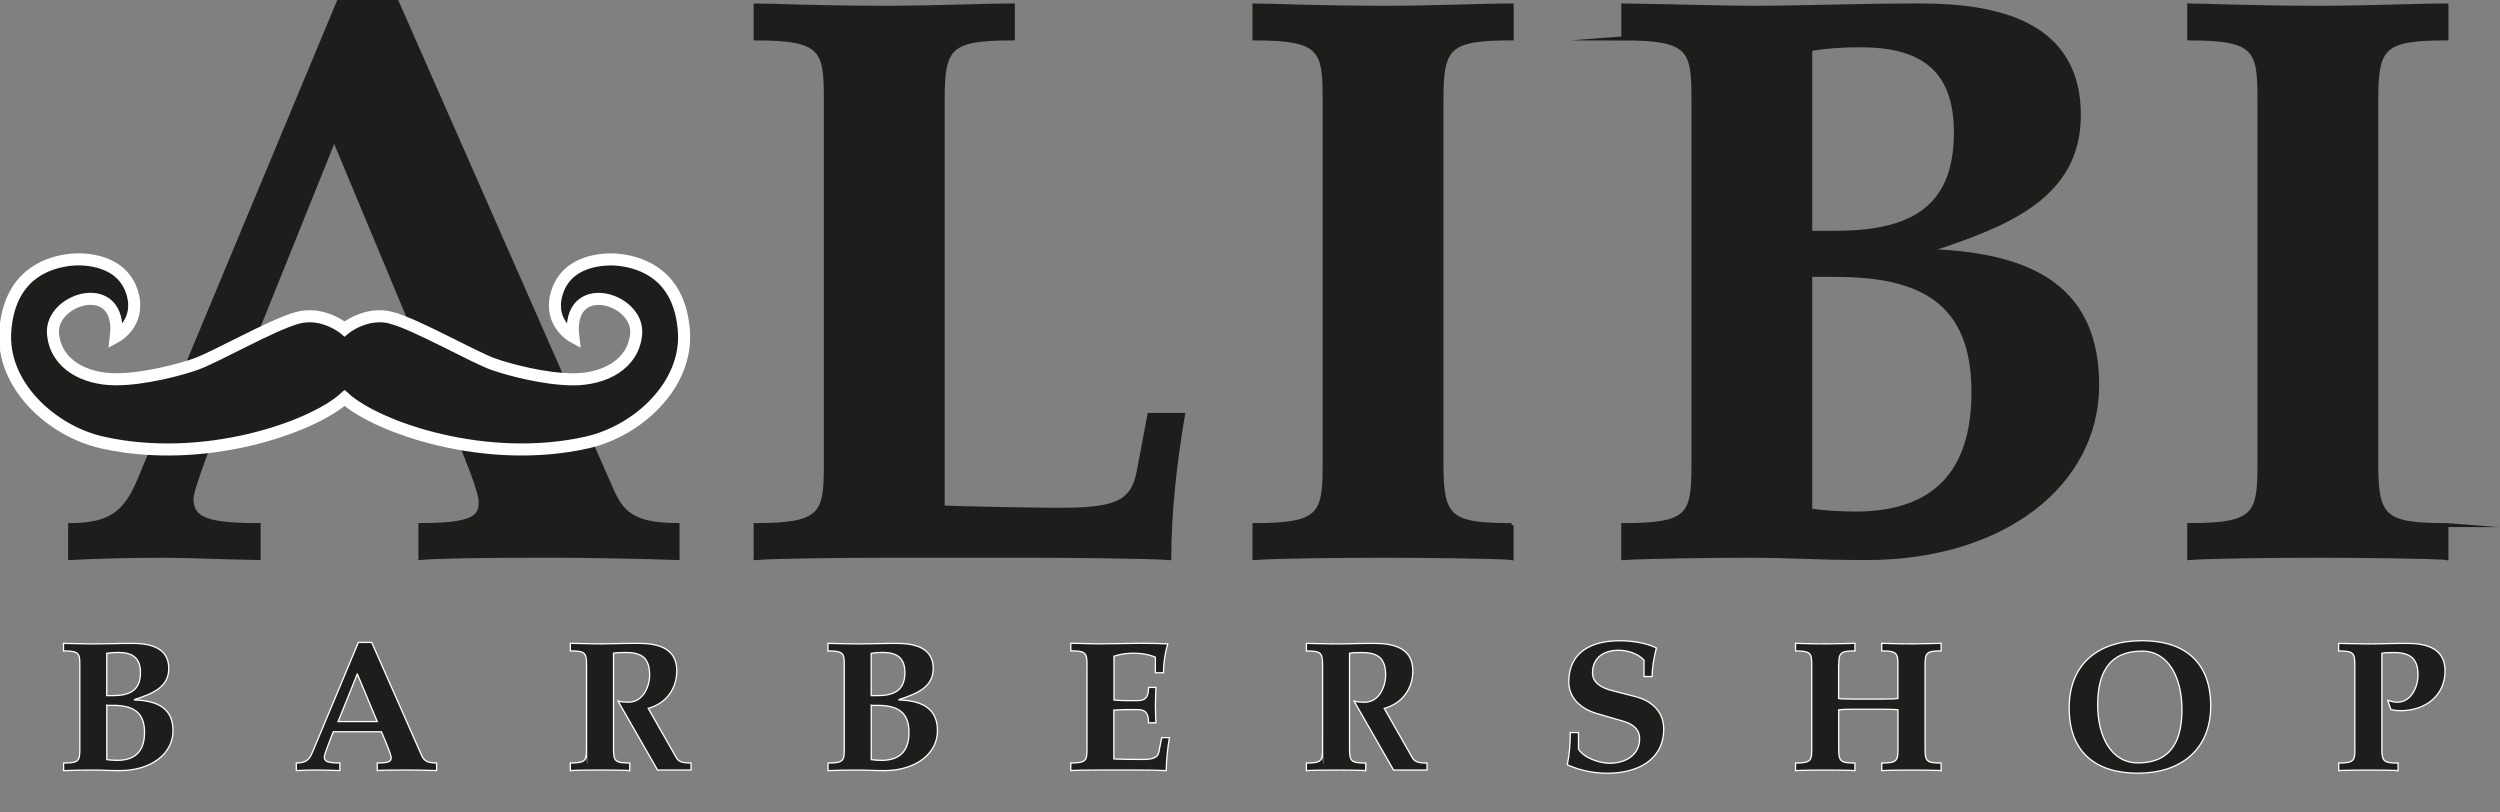
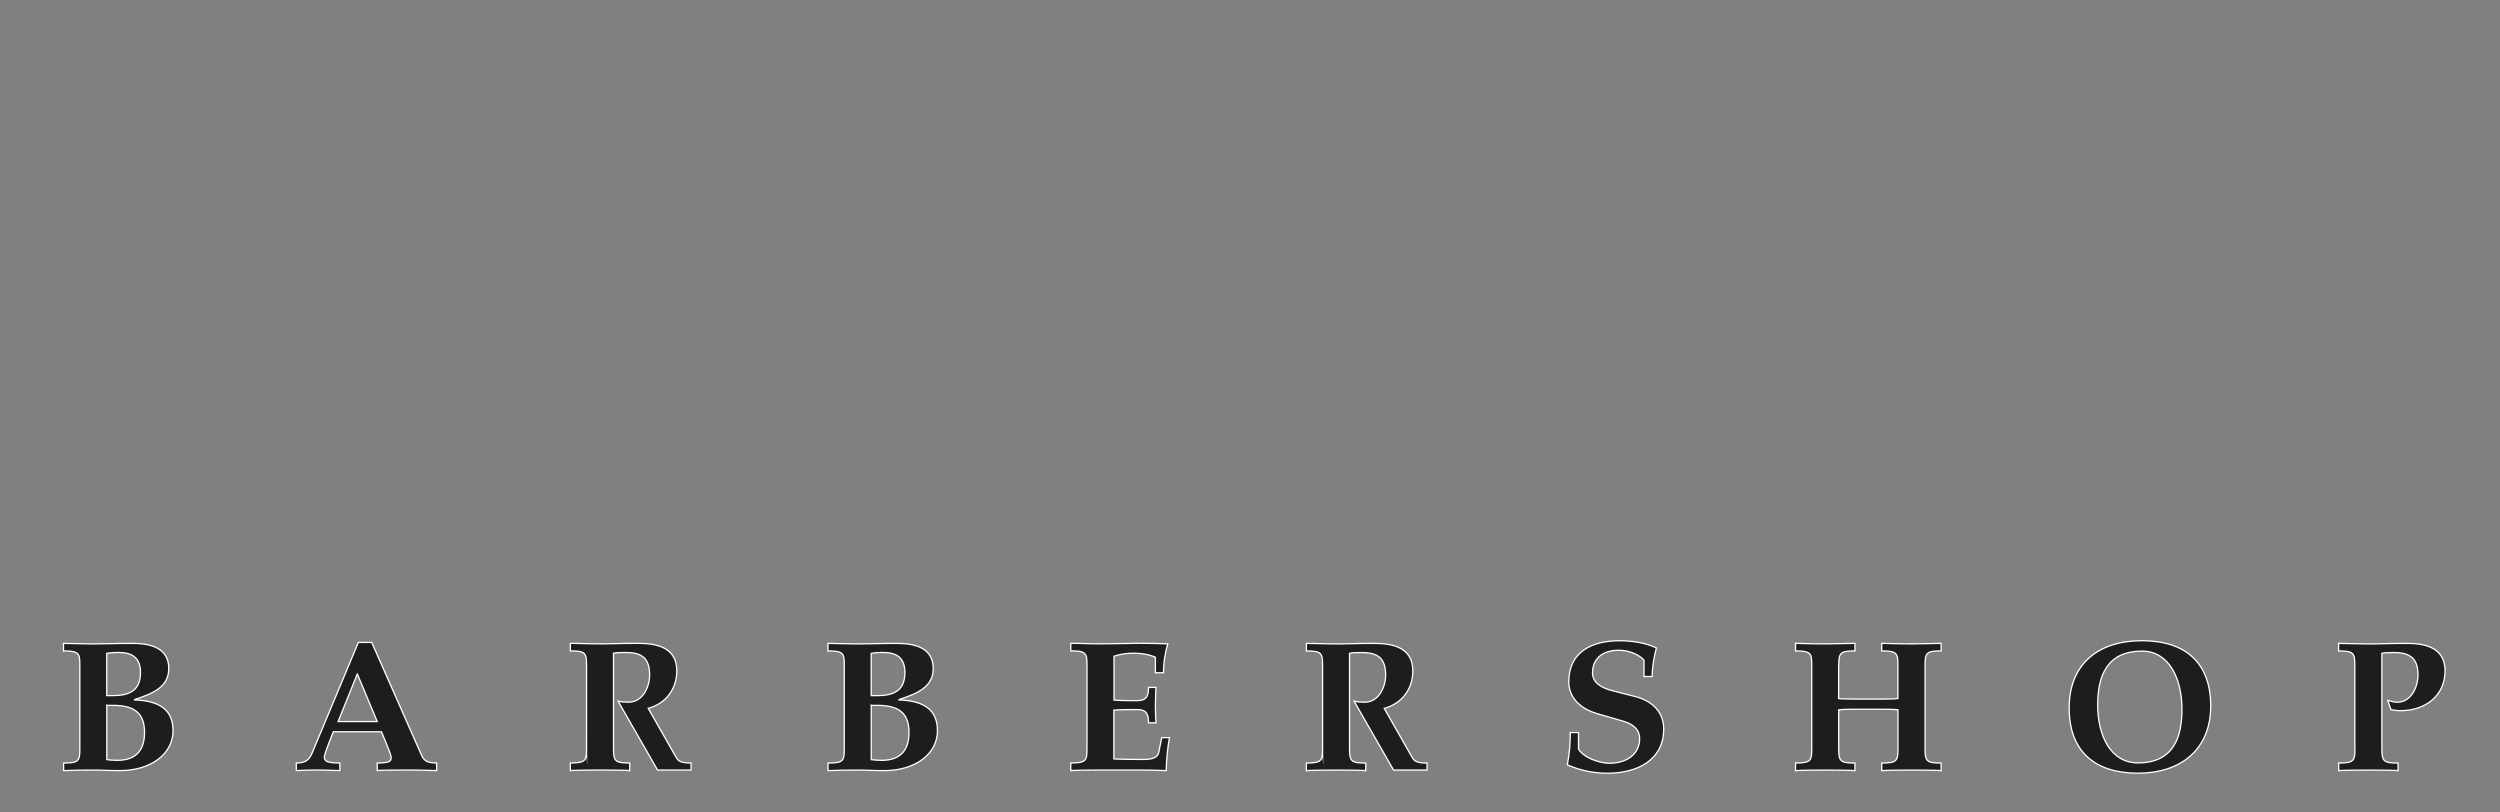
<svg xmlns="http://www.w3.org/2000/svg" id="_Слой_2" data-name="Слой 2" viewBox="0 0 501.41 162.93">
  <rect x="0" y="0" width="501.41" height="162.93" fill="#808080" stroke="none" />
  <defs>
    <style> .cls-1 { stroke-miterlimit: 78.14; stroke-width: .26px; } .cls-1, .cls-2 { stroke: #fff; } .cls-1, .cls-3 { fill: #1d1d1b; } .cls-2 { stroke-width: 2.42px; } .cls-2, .cls-4, .cls-5 { fill: none; } .cls-6 { clip-path: url(#clippath); } .cls-5 { stroke: #1d1d1b; stroke-miterlimit: 48.8; stroke-width: .81px; } </style>
    <clipPath id="clippath">
-       <rect class="cls-4" width="501.41" height="162.93" />
-     </clipPath>
+       </clipPath>
  </defs>
  <g id="Layer_1" data-name="Layer 1">
    <path class="cls-1" d="m472.31,150.21c0,2.33-.18,2.83-3.25,2.83v1.52c.88-.07,3.78-.11,6.08-.11,1.45,0,5.41.04,5.83.11v-1.52c-2.9,0-3.25-.35-3.25-2.83v-19.19c.53-.11,1.38-.14,2.47-.14,3.5,0,4.77,1.48,4.77,4.52,0,2.37-1.38,5.44-4.14,5.44-.49,0-1.34-.18-1.91-.35l.6,1.8c.46.14,1.27.25,1.94.25,4.98,0,8.94-3,8.94-7.99,0-4.45-3.64-5.51-7.53-5.51s-5.09.11-7.85.11c-2.26,0-4.35-.11-5.97-.11v1.52c2.97,0,3.25.39,3.25,2.83v16.83Zm-42.71-19.62c5.41,0,8.02,5.48,8.02,11.67,0,5.58-1.66,10.75-8.84,10.75-5.44,0-8.06-5.44-8.06-11.63,0-5.58,1.7-10.78,8.87-10.78Zm0-2.09c-8.84,0-14.6,4.74-14.6,13.5s5.2,13.08,13.79,13.08,14.6-4.74,14.6-13.5-5.2-13.08-13.79-13.08Zm-60.81,4.88c0-2.44.32-2.83,3.25-2.83v-1.52c-1.31,0-3.68.11-5.8.11-3.39,0-5.34-.11-6.12-.11v1.52c3.11,0,3.25.53,3.25,2.83v16.83c0,2.33-.18,2.83-3.25,2.83v1.52c.88-.07,3.78-.11,6.08-.11,1.45,0,5.41.04,5.83.11v-1.52c-2.9,0-3.25-.35-3.25-2.83v-7.85c.53-.07,1.31-.11,3.15-.11h5.62c1.34,0,2.69.04,3.11.11v7.85c0,2.33-.18,2.83-3.25,2.83v1.52c.88-.07,3.82-.11,6.08-.11,1.48,0,5.41.04,5.83.11v-1.52c-2.9,0-3.22-.35-3.22-2.83v-16.83c0-2.44.28-2.83,3.22-2.83v-1.52c-1.31,0-3.68.11-5.8.11-3.36,0-5.34-.11-6.12-.11v1.52c3.11,0,3.25.53,3.25,2.83v6.72c-.42.07-1.27.11-3.08.11h-5.66c-1.41,0-2.83-.04-3.15-.11v-6.72Zm-53.85,13.54c0,2.12-.14,4.28-.6,6.47,2.51,1.13,5.27,1.7,8.06,1.7,5.83,0,11.28-2.55,11.28-8.87,0-3.39-2.26-5.66-5.8-6.54l-4.42-1.13c-2.83-.71-4.06-1.94-4.06-3.61,0-2.55,1.7-4.52,5.27-4.52,1.8,0,3.89.71,5.06,1.98v3.29h1.63c0-1.7.32-3.68.85-5.73-2.12-1.06-5.02-1.45-7.42-1.45-5.55,0-10.15,2.26-10.15,8.24,0,3.25,2.4,5.41,5.62,6.36l5.37,1.56c2.23.67,3.22,1.87,3.22,3.46,0,3.29-2.79,4.95-6.04,4.95-2.02,0-5.23-1.1-6.22-2.86v-3.29h-1.63Zm-49.68,3.29c0,2.33-.18,2.83-3.25,2.83v1.52c.88-.07,3.78-.11,6.08-.11,1.45,0,5.41.04,5.83.11v-1.52c-2.9,0-3.25-.35-3.25-2.83v-19.19c.32-.11,1.7-.14,2.47-.14,3.25,0,4.77,1.17,4.77,4.52,0,2.3-1.31,5.44-4.21,5.44-.5,0-1.56-.04-2.12-.21l7.92,13.82h6.72v-1.41c-1.7,0-2.47-.21-2.97-1.1l-5.62-9.86c3.54-.95,5.73-3.89,5.73-7.53,0-4.74-4.1-5.51-7.74-5.51s-5.2.11-7.14.11c-2.76,0-4.52-.11-6.47-.11v1.52c2.97,0,3.25.39,3.25,2.83v16.83Zm-41.83-7.78c.88-.07,1.73-.11,2.55-.11h1.98c1.34,0,2.4.18,2.4,2.65h1.48c-.04-.99-.11-1.94-.11-3.25s.07-2.65.11-3.85h-1.48c0,2.44-1.06,2.65-2.4,2.65h-1.98c-.81,0-2.16-.07-2.55-.11v-8.8c1.38-.46,2.79-.6,3.85-.6,1.73,0,3.15.25,4.45.81v3.11h1.63c0-2.26.39-4.24.85-5.8-.64-.04-3.53-.11-5.66-.11-2.23,0-4.81.11-7.85.11-2.76,0-3.89-.11-5.94-.11v1.52c3.04,0,3.25.46,3.25,2.83v16.83c0,2.3-.14,2.83-3.25,2.83v1.52c.85-.07,4.24-.11,5.83-.11h7.56c1.27,0,4.56.04,5.76.11,0-1.84.25-4.49.64-6.61h-1.56l-.57,2.93c-.21,1.1-1.34,1.45-3.15,1.45-1.24,0-5.27-.04-5.87-.11v-9.79Zm-57.35-11.88c3.11,0,3.25.53,3.25,2.83v16.83c0,2.37-.18,2.83-3.25,2.83v1.52c1.24-.07,4.24-.11,5.83-.11,2.09,0,3,.11,5.44.11,6.29,0,10.67-3.39,10.67-7.99,0-4.31-2.79-6.01-7.71-6.19v-.07c3.54-1.17,6.86-2.44,6.86-6.22,0-4.24-3.78-5.05-7.32-5.05-3.18,0-5.27.11-7.85.11-1.45,0-3.39-.07-5.94-.11v1.52Zm8.66.49c.81-.14,1.59-.18,2.33-.18,2.83,0,4.42,1.1,4.42,4.03,0,3.61-2.19,4.63-5.59,4.63h-1.17v-8.48Zm0,10.43h1.17c3.92,0,6.4,1.2,6.4,5.41,0,3.25-1.38,5.62-5.48,5.62-.71,0-1.66-.07-2.09-.14v-10.89Zm-57.1,8.73c0,2.33-.18,2.83-3.25,2.83v1.52c.88-.07,3.78-.11,6.08-.11,1.45,0,5.41.04,5.83.11v-1.52c-2.9,0-3.25-.35-3.25-2.83v-19.19c.32-.11,1.7-.14,2.47-.14,3.25,0,4.77,1.17,4.77,4.52,0,2.3-1.31,5.44-4.21,5.44-.5,0-1.56-.04-2.12-.21l7.92,13.82h6.72v-1.41c-1.7,0-2.47-.21-2.97-1.1l-5.62-9.86c3.54-.95,5.73-3.89,5.73-7.53,0-4.74-4.1-5.51-7.74-5.51s-5.2.11-7.14.11c-2.76,0-4.52-.11-6.47-.11v1.52c2.97,0,3.25.39,3.25,2.83v16.83Zm-45.97-15.02l3.99,9.54h-7.85l3.85-9.54Zm4.84,11.59c1.52,3.64,1.94,4.7,1.94,5.23,0,.71-.46,1.03-2.79,1.03v1.52c.67-.07,2.79-.11,5.97-.11,1.1,0,3.96.04,5.94.11v-1.52c-2.05,0-2.58-.57-3.04-1.59l-9.97-22.59h-2.69l-9.19,21.99c-.64,1.56-1.31,2.19-3.25,2.19v1.52c1.24-.07,3-.11,4.28-.11,1.17,0,2.62.07,4.45.11v-1.52c-2.51,0-3.11-.32-3.11-1.24,0-.25.35-1.41,1.8-5.02h9.65Zm-63.75-16.22c3.11,0,3.25.53,3.25,2.83v16.83c0,2.37-.18,2.83-3.25,2.83v1.52c1.24-.07,4.24-.11,5.83-.11,2.09,0,3,.11,5.44.11,6.29,0,10.67-3.39,10.67-7.99,0-4.31-2.79-6.01-7.71-6.19v-.07c3.54-1.17,6.86-2.44,6.86-6.22,0-4.24-3.78-5.05-7.32-5.05-3.18,0-5.27.11-7.85.11-1.45,0-3.39-.07-5.94-.11v1.52Zm8.66.49c.81-.14,1.59-.18,2.33-.18,2.83,0,4.42,1.1,4.42,4.03,0,3.61-2.19,4.63-5.59,4.63h-1.17v-8.48Zm0,10.43h1.17c3.92,0,6.4,1.2,6.4,5.41,0,3.25-1.38,5.62-5.48,5.62-.71,0-1.66-.07-2.09-.14v-10.89Z" />
    <rect class="cls-4" width="501.41" height="162.93" />
    <g class="cls-6">
      <path class="cls-3" d="m490.67,105.32c-12.55,0-14.08-1.53-14.08-12.28V19.98c0-10.59,1.38-12.28,14.08-12.28V1.1c-5.66,0-15.92.46-25.1.46-14.54,0-23.11-.46-26.48-.46v6.6c13.47,0,14.08,2.3,14.08,12.28v73.06c0,10.13-.76,12.28-14.08,12.28v6.6c3.83-.31,16.37-.46,26.32-.46,6.27,0,23.41.15,25.25.46v-6.6ZM325.57,7.7c13.47,0,14.08,2.3,14.08,12.28v73.06c0,10.28-.77,12.28-14.08,12.28v6.6c5.36-.31,18.36-.46,25.25-.46,9.03,0,13.01.46,23.57.46,27.24,0,46.22-14.73,46.22-34.69,0-18.72-12.09-26.09-33.36-26.86v-.31c15.3-5.06,29.69-10.59,29.69-27.01,0-18.42-16.38-21.95-31.68-21.95-13.77,0-22.8.46-33.97.46-6.27,0-14.69-.31-25.71-.46v6.6Zm37.49,2.15c3.52-.61,6.89-.77,10.1-.77,12.24,0,19.13,4.76,19.13,17.5,0,15.65-9.49,20.11-24.18,20.11h-5.05V9.85Zm0,45.28h5.05c16.99,0,27.7,5.22,27.7,23.48,0,14.12-5.97,24.4-23.72,24.4-3.06,0-7.19-.31-9.03-.61v-47.27Zm-59.88,50.19c-12.55,0-14.08-1.53-14.08-12.28V19.98c0-10.59,1.38-12.28,14.08-12.28V1.1c-5.66,0-15.92.46-25.1.46-14.54,0-23.11-.46-26.48-.46v6.6c13.47,0,14.08,2.3,14.08,12.28v73.06c0,10.13-.76,12.28-14.08,12.28v6.6c3.83-.31,16.38-.46,26.32-.46,6.27,0,23.42.15,25.25.46v-6.6ZM189.06,19.98c0-10.59,1.38-12.28,14.08-12.28V1.1c-5.66,0-15.92.46-25.1.46-14.54,0-23.11-.46-26.48-.46v6.6c13.47,0,14.08,2.3,14.08,12.28v73.06c0,9.98-.61,12.28-14.08,12.28v6.6c3.37-.31,18.36-.46,25.25-.46h31.22c5.82,0,22.34.15,26.48.46,0-8.9,1.07-18.88,2.75-28.7h-6.73l-2.14,11.36c-1.22,6.6-5.2,7.67-16.22,7.67-4.9,0-20.51-.31-23.11-.46V19.98Zm-122.04,7.83l17.29,41.44h-33.97l16.68-41.44Zm20.97,50.34c6.58,15.81,8.42,20.41,8.42,22.71,0,3.07-1.99,4.45-12.09,4.45v6.6c2.91-.31,12.09-.46,25.86-.46,4.74,0,17.14.15,25.71.46v-6.6c-8.88,0-11.17-2.46-13.16-6.91L79.57.34h-11.63L28.15,95.8c-2.75,6.75-5.66,9.52-14.08,9.52v6.6c5.36-.31,13.01-.46,18.52-.46,5.05,0,11.33.31,19.28.46v-6.6c-10.87,0-13.47-1.38-13.47-5.37,0-1.07,1.53-6.14,7.81-21.79h41.78Z" />
      <path class="cls-5" d="m490.67,105.32c-12.55,0-14.08-1.53-14.08-12.28V19.98c0-10.59,1.38-12.28,14.08-12.28V1.1c-5.66,0-15.92.46-25.1.46-14.54,0-23.11-.46-26.48-.46v6.6c13.47,0,14.08,2.3,14.08,12.28v73.06c0,10.13-.76,12.28-14.08,12.28v6.6c3.83-.31,16.37-.46,26.32-.46,6.27,0,23.41.15,25.25.46v-6.6ZM325.57,7.7c13.47,0,14.08,2.3,14.08,12.28v73.06c0,10.28-.77,12.28-14.08,12.28v6.6c5.36-.31,18.36-.46,25.25-.46,9.03,0,13.01.46,23.57.46,27.24,0,46.22-14.73,46.22-34.69,0-18.72-12.09-26.09-33.36-26.86v-.31c15.3-5.06,29.69-10.59,29.69-27.01,0-18.42-16.38-21.95-31.68-21.95-13.77,0-22.8.46-33.97.46-6.27,0-14.69-.31-25.71-.46v6.6Zm37.49,2.15c3.52-.61,6.89-.77,10.1-.77,12.24,0,19.13,4.76,19.13,17.5,0,15.65-9.49,20.11-24.18,20.11h-5.05V9.85Zm0,45.28h5.05c16.99,0,27.7,5.22,27.7,23.48,0,14.12-5.97,24.4-23.72,24.4-3.06,0-7.19-.31-9.03-.61v-47.27Zm-59.88,50.19c-12.55,0-14.08-1.53-14.08-12.28V19.98c0-10.59,1.38-12.28,14.08-12.28V1.1c-5.66,0-15.92.46-25.1.46-14.54,0-23.11-.46-26.48-.46v6.6c13.47,0,14.08,2.3,14.08,12.28v73.06c0,10.13-.76,12.28-14.08,12.28v6.6c3.83-.31,16.38-.46,26.32-.46,6.27,0,23.42.15,25.25.46v-6.6ZM189.06,19.98c0-10.59,1.38-12.28,14.08-12.28V1.1c-5.66,0-15.92.46-25.1.46-14.54,0-23.11-.46-26.48-.46v6.6c13.47,0,14.08,2.3,14.08,12.28v73.06c0,9.98-.61,12.28-14.08,12.28v6.6c3.37-.31,18.36-.46,25.25-.46h31.22c5.82,0,22.34.15,26.48.46,0-8.9,1.07-18.88,2.75-28.7h-6.73l-2.14,11.36c-1.22,6.6-5.2,7.67-16.22,7.67-4.9,0-20.51-.31-23.11-.46V19.98Zm-122.04,7.83l17.29,41.44h-33.97l16.68-41.44Zm20.97,50.34c6.58,15.81,8.42,20.41,8.42,22.71,0,3.07-1.99,4.45-12.09,4.45v6.6c2.91-.31,12.09-.46,25.86-.46,4.74,0,17.14.15,25.71.46v-6.6c-8.88,0-11.17-2.46-13.16-6.91L79.57.34h-11.63L28.15,95.8c-2.75,6.75-5.66,9.52-14.08,9.52v6.6c5.36-.31,13.01-.46,18.52-.46,5.05,0,11.33.31,19.28.46v-6.6c-10.87,0-13.47-1.38-13.47-5.37,0-1.07,1.53-6.14,7.81-21.79h41.78Z" />
-       <path class="cls-3" d="m78.68,63.79c5.21,1.48,16.31,7.86,20.31,9.27,3.07,1.08,10.32,3.02,15.99,3.02,6.15,0,12.09-2.94,12.61-9.14.62-7.23-14.06-11.47-12.61.63,0,0-4.94-2.65-3.38-8.49,1.85-6.92,9.48-7.38,12.92-6.92,4.61.63,11.79,3.21,12.64,14.15.85,10.93-9.29,20.13-19.37,22.42-20.34,4.61-42.13-2.99-48.68-8.9-6.55,5.91-28.34,13.52-48.68,8.9C10.35,86.43.21,77.23,1.06,66.3c.85-10.93,8.03-13.52,12.64-14.15,3.44-.47,11.08,0,12.92,6.92,1.56,5.83-3.38,8.49-3.38,8.49,1.45-12.1-13.23-7.86-12.61-.63.53,6.21,6.46,9.14,12.61,9.14,5.67,0,12.92-1.93,15.99-3.02,4.01-1.41,15.11-7.79,20.31-9.27,5.21-1.48,9.57,2.18,9.57,2.18,0,0,4.36-3.66,9.57-2.18" />
+       <path class="cls-3" d="m78.68,63.79C10.35,86.43.21,77.23,1.06,66.3c.85-10.93,8.03-13.52,12.64-14.15,3.44-.47,11.08,0,12.92,6.92,1.56,5.83-3.38,8.49-3.38,8.49,1.45-12.1-13.23-7.86-12.61-.63.53,6.21,6.46,9.14,12.61,9.14,5.67,0,12.92-1.93,15.99-3.02,4.01-1.41,15.11-7.79,20.31-9.27,5.21-1.48,9.57,2.18,9.57,2.18,0,0,4.36-3.66,9.57-2.18" />
      <path class="cls-2" d="m78.68,63.79c5.21,1.48,16.31,7.86,20.31,9.27,3.07,1.08,10.32,3.02,15.99,3.02,6.15,0,12.09-2.94,12.61-9.14.62-7.23-14.06-11.47-12.61.63,0,0-4.94-2.65-3.38-8.49,1.85-6.92,9.48-7.38,12.92-6.92,4.61.63,11.79,3.21,12.64,14.15.85,10.93-9.29,20.13-19.37,22.42-20.34,4.61-42.13-2.99-48.68-8.9-6.55,5.91-28.34,13.52-48.68,8.9C10.35,86.43.21,77.23,1.06,66.3c.85-10.93,8.03-13.52,12.64-14.15,3.44-.47,11.08,0,12.92,6.92,1.56,5.83-3.38,8.49-3.38,8.49,1.45-12.1-13.23-7.86-12.61-.63.53,6.21,6.46,9.14,12.61,9.14,5.67,0,12.92-1.93,15.99-3.02,4.01-1.41,15.11-7.79,20.31-9.27,5.21-1.48,9.57,2.18,9.57,2.18,0,0,4.36-3.66,9.57-2.18Z" />
    </g>
  </g>
</svg>